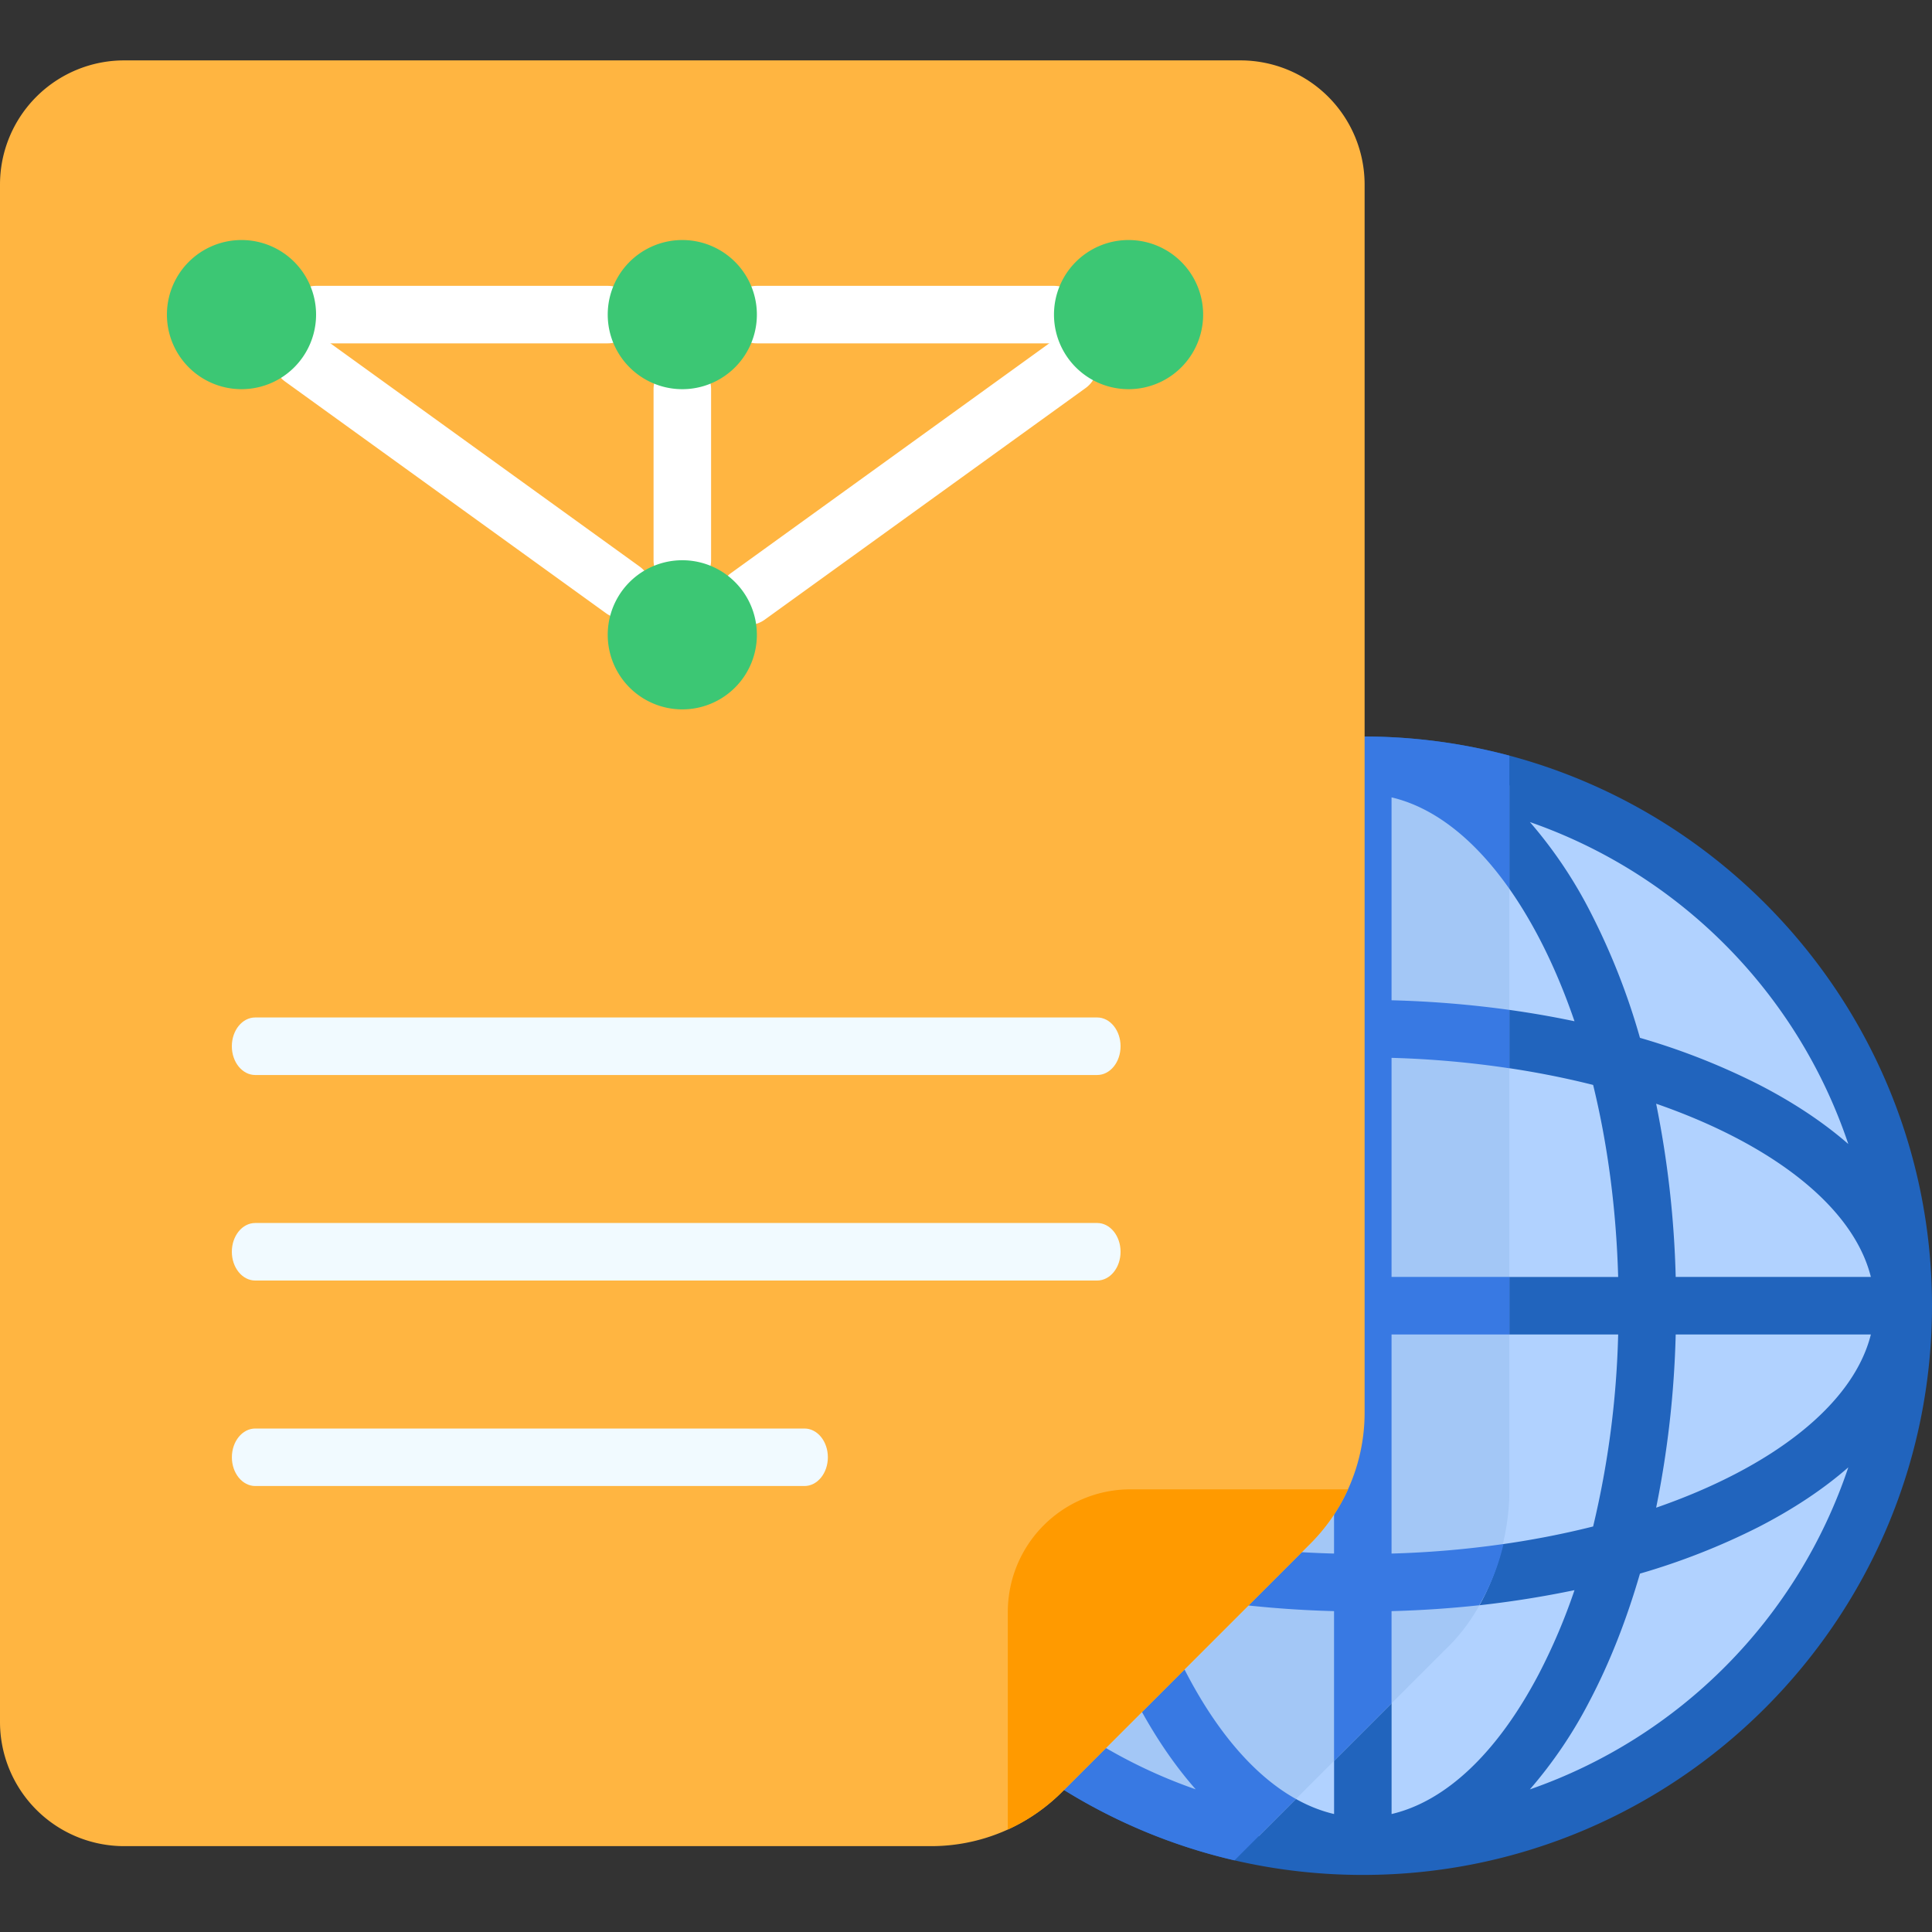
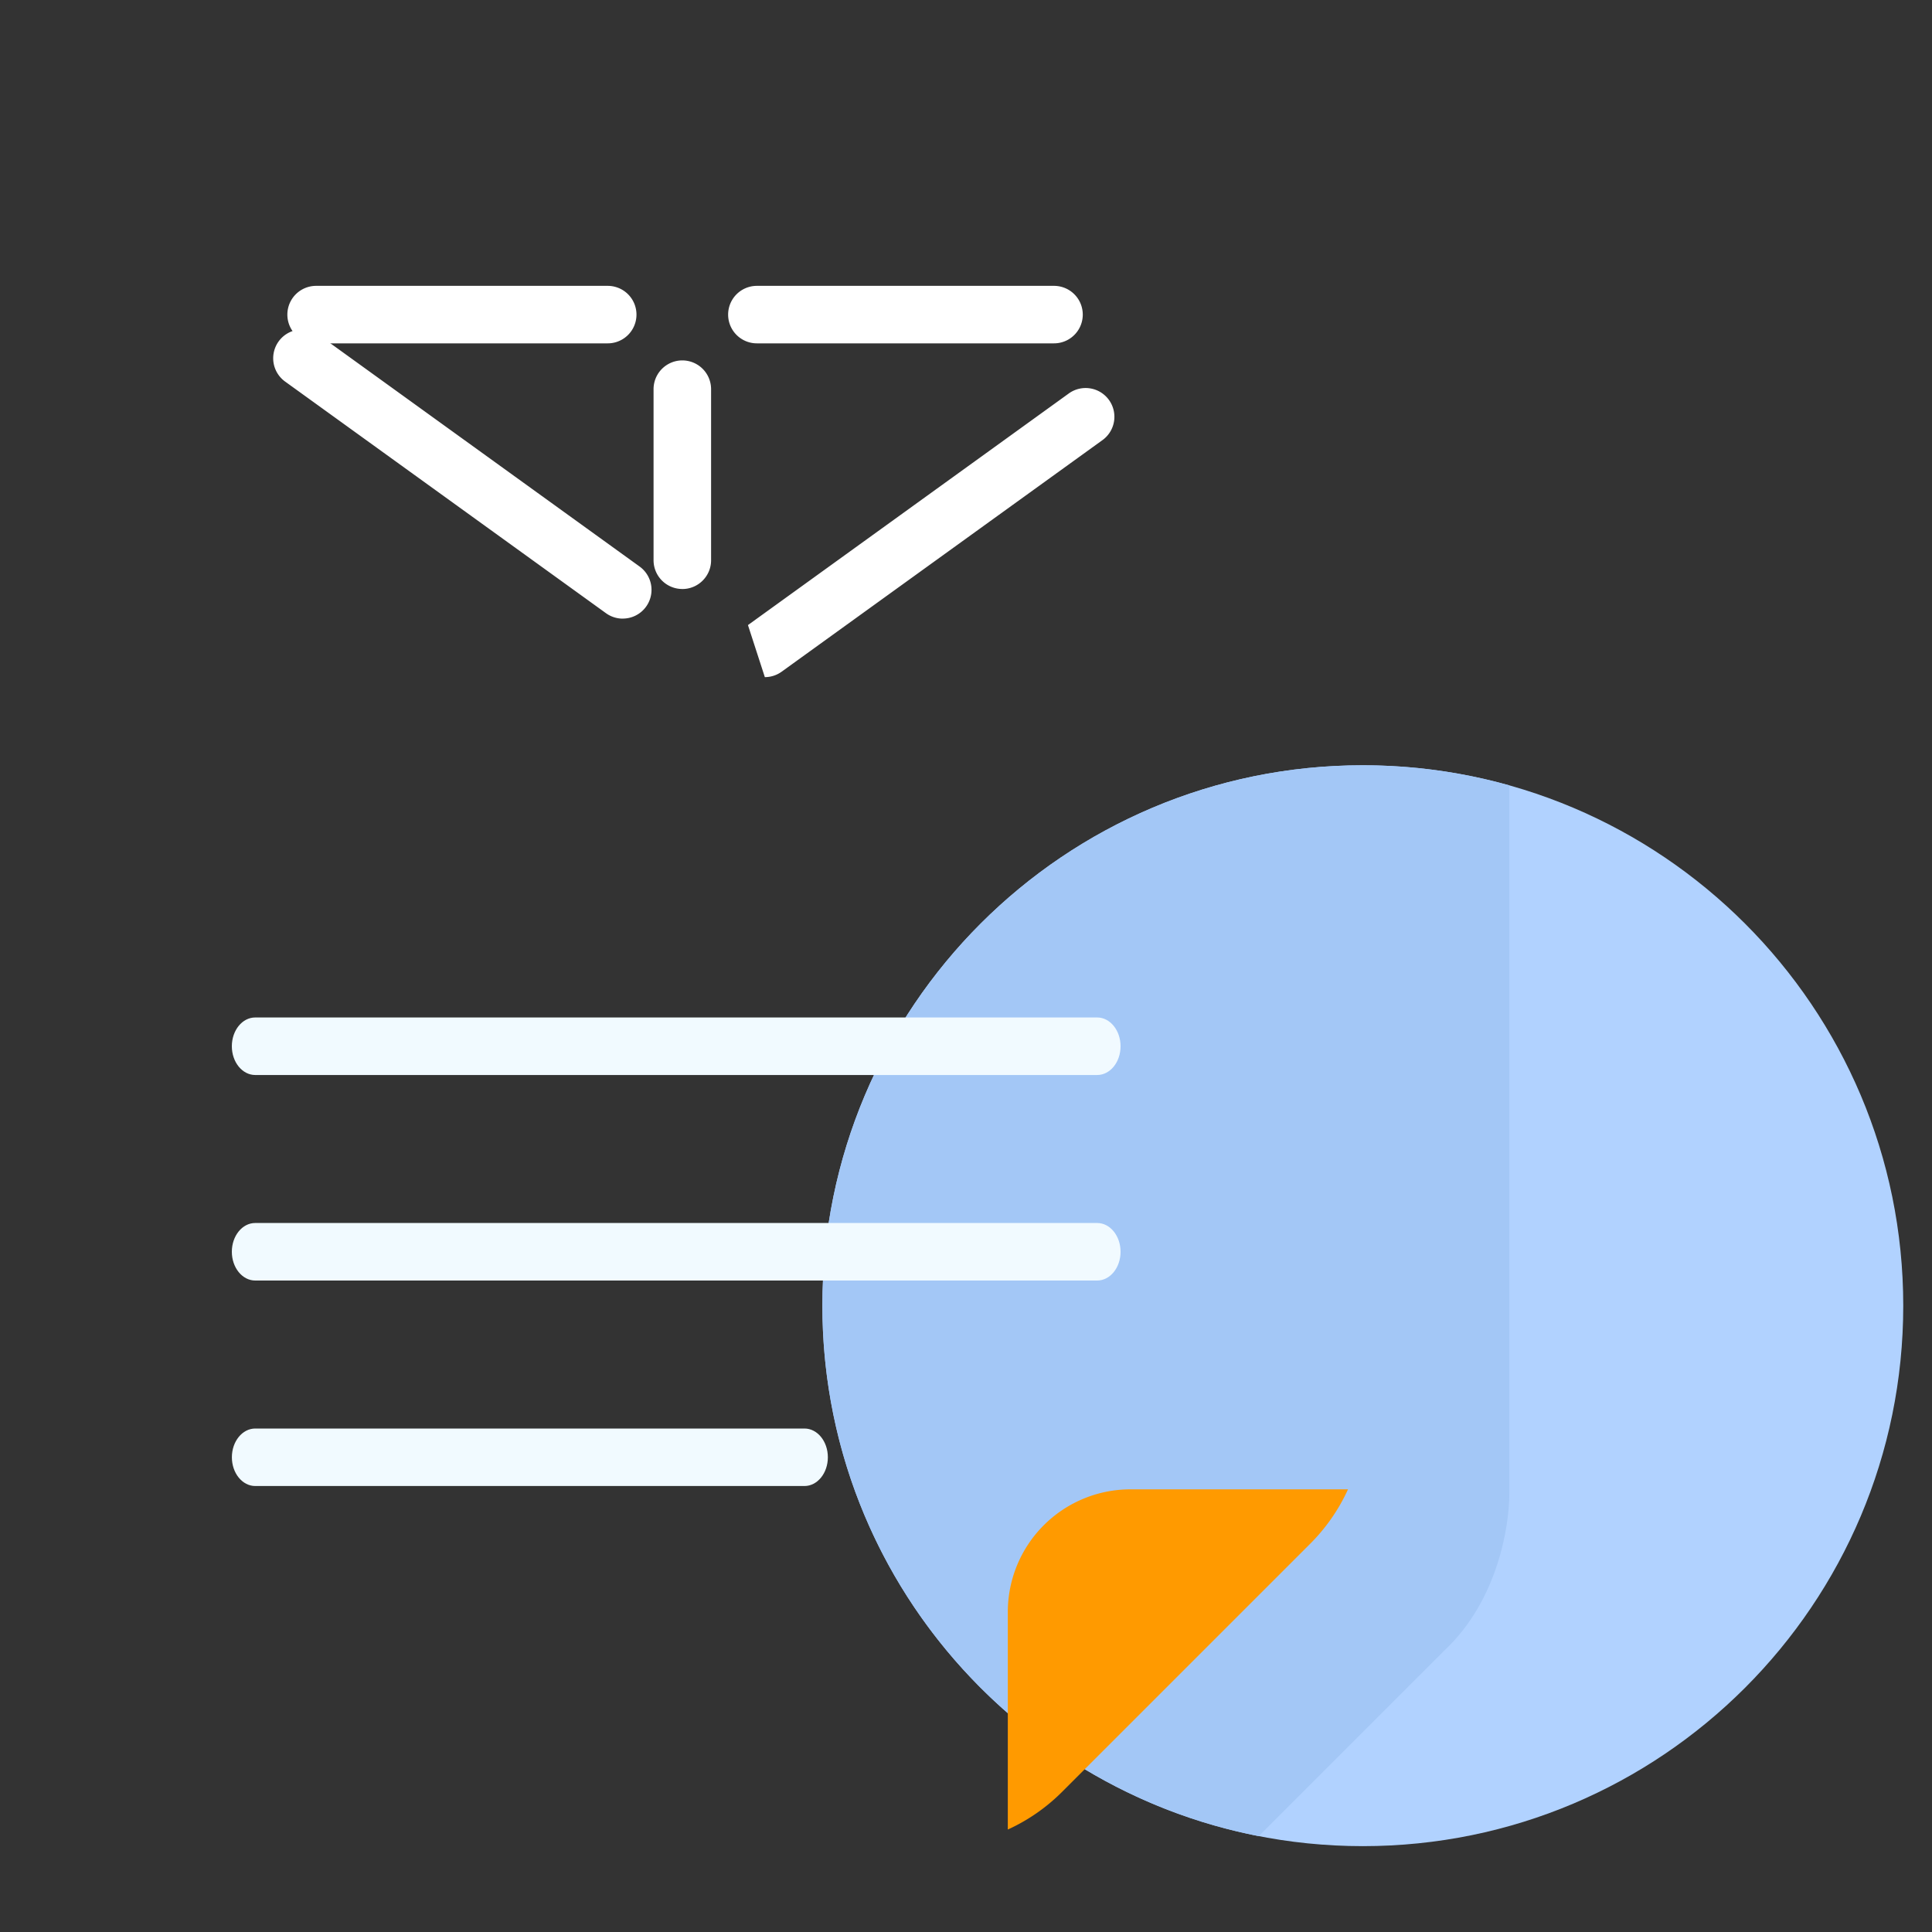
<svg xmlns="http://www.w3.org/2000/svg" width="50" height="50" viewBox="0 0 50 50" fill="none">
  <rect x="0" y="0" width="50" height="50" fill="#333333" stroke="none" />
  <g clip-path="url(#a)">
    <path d="M49.256 33.792c0 7.724-6.261 13.986-13.986 13.986-7.725 0-13.987-6.262-13.987-13.986 0-7.725 6.262-13.987 13.987-13.987 7.725 0 13.986 6.262 13.986 13.987z" fill="#B1D2FF" />
-     <path d="M35.27 19.06c-8.123 0-14.73 6.609-14.73 14.732 0 8.122 6.607 14.731 14.73 14.731 8.122 0 14.73-6.609 14.73-14.731 0-8.123-6.608-14.732-14.73-14.732zm8.097 13.988a25.834 25.834 0 0 0-.506-4.484c2.992 1.038 5.1 2.657 5.557 4.483h-5.05zm-1.49 0h-5.863v-5.671c1.856.052 3.624.3 5.216.701.378 1.545.599 3.225.648 4.97zm-5.863-7.161v-5.25c1.406.328 2.735 1.581 3.804 3.611.353.671.663 1.404.93 2.182-1.494-.315-3.09-.5-4.734-.543zm-1.488-5.25v5.25c-1.645.043-3.24.228-4.734.543.267-.778.576-1.51.93-2.182 1.069-2.03 2.398-3.283 3.804-3.612zm0 6.74v5.67h-5.864c.049-1.744.27-3.424.648-4.968 1.591-.401 3.36-.65 5.216-.702zm-7.354 5.67h-5.05c.456-1.826 2.565-3.444 5.557-4.483a25.844 25.844 0 0 0-.507 4.483zm0 1.489c.042 1.553.215 3.061.507 4.483-2.992-1.038-5.1-2.657-5.558-4.483h5.051zm1.49 0h5.864v5.67a24.287 24.287 0 0 1-5.216-.701 23.857 23.857 0 0 1-.648-4.969zm5.864 7.16v5.251c-1.406-.329-2.736-1.582-3.804-3.612a15.408 15.408 0 0 1-.93-2.182c1.493.316 3.09.5 4.734.543zm1.488 5.251v-5.25a26.31 26.31 0 0 0 4.734-.544 15.463 15.463 0 0 1-.93 2.182c-1.069 2.03-2.398 3.283-3.804 3.612zm0-6.74v-5.671h5.864a23.807 23.807 0 0 1-.648 4.969c-1.591.401-3.36.649-5.216.702zm7.353-5.671h5.051c-.457 1.826-2.565 3.445-5.557 4.483a25.73 25.73 0 0 0 .506-4.483zm4.467-4.929c-.644-.561-1.425-1.082-2.335-1.548a17.711 17.711 0 0 0-3.057-1.2 17.645 17.645 0 0 0-1.307-3.304 11.634 11.634 0 0 0-1.541-2.28 13.306 13.306 0 0 1 8.24 8.332zm-16.888-8.332a11.63 11.63 0 0 0-1.541 2.28 17.64 17.64 0 0 0-1.308 3.303 17.711 17.711 0 0 0-3.057 1.201c-.909.466-1.69.986-2.335 1.548a13.306 13.306 0 0 1 8.241-8.332zm-8.24 16.7c.644.563 1.425 1.083 2.334 1.55.926.474 1.955.875 3.058 1.2a17.612 17.612 0 0 0 1.306 3.303c.466.885.984 1.647 1.542 2.28a13.305 13.305 0 0 1-8.24-8.332zm16.887 8.334a11.619 11.619 0 0 0 1.542-2.28c.524-.995.96-2.108 1.307-3.304a17.703 17.703 0 0 0 3.057-1.2c.91-.467 1.691-.987 2.335-1.55a13.304 13.304 0 0 1-8.24 8.334z" fill="#2164BD" />
    <path d="M39.062 20.326v18.325c0 .801-.28 2.753-1.684 4.066l-4.802 4.802c-6.436-1.255-11.293-6.924-11.293-13.728 0-7.724 6.262-13.986 13.986-13.986 1.314 0 2.586.182 3.793.521z" fill="#A3C7F6" />
-     <path d="M39.062 23.003v-3.447a14.674 14.674 0 0 0-3.793-.495c-8.122 0-14.73 6.608-14.73 14.73 0 6.982 4.881 12.845 11.41 14.355l1.589-1.589c-1.036-.578-2.002-1.675-2.816-3.222a15.397 15.397 0 0 1-.93-2.182c1.493.315 3.089.5 4.733.543v3.874l1.488-1.489v-2.385c.77-.02 1.527-.072 2.268-.152a5.724 5.724 0 0 0 .63-1.585 25.32 25.32 0 0 1-2.898.247v-5.67h3.05v-1.489h-3.05v-5.67a25.2 25.2 0 0 1 3.05.27v-1.511a27.326 27.326 0 0 0-3.05-.249v-5.251c1.092.256 2.136 1.067 3.05 2.367zm-8.116-1.728a11.622 11.622 0 0 0-1.542 2.28 17.675 17.675 0 0 0-1.307 3.303 17.73 17.73 0 0 0-3.057 1.2c-.91.467-1.69.987-2.335 1.55a13.302 13.302 0 0 1 8.24-8.333zm-3.268 7.289a25.925 25.925 0 0 0-.506 4.483H22.12c.457-1.826 2.566-3.445 5.557-4.483zm-.506 5.972a25.95 25.95 0 0 0 .506 4.483c-2.991-1.038-5.1-2.657-5.557-4.483h5.05zm3.774 11.772a13.302 13.302 0 0 1-8.241-8.333c.644.563 1.425 1.083 2.335 1.55.926.474 1.954.875 3.057 1.2a17.663 17.663 0 0 0 1.307 3.304c.466.884.983 1.646 1.542 2.28zm3.579-6.102a24.317 24.317 0 0 1-5.216-.701 23.913 23.913 0 0 1-.648-4.969h5.864v5.67zm0-7.159H28.66a23.95 23.95 0 0 1 .648-4.968c1.592-.401 3.36-.65 5.216-.702v5.67zm0-7.16a26.31 26.31 0 0 0-4.733.543c.267-.779.576-1.51.93-2.182 1.068-2.03 2.397-3.283 3.803-3.611v5.25z" fill="#3879E3" />
-     <path d="M35.316 4.777V36.56a4.79 4.79 0 0 1-1.401 3.386l-6.43 6.43a4.79 4.79 0 0 1-3.386 1.402H3.214A3.214 3.214 0 0 1 0 44.564V4.776a3.213 3.213 0 0 1 3.213-3.213h28.89a3.214 3.214 0 0 1 3.213 3.214z" fill="#FFB541" />
    <path d="M34.886 38.544a4.808 4.808 0 0 1-.972 1.402l-6.43 6.43c-.41.409-.885.737-1.402.972V41.72a3.175 3.175 0 0 1 3.175-3.176h5.629z" fill="#FF9A00" />
    <path d="M15.73 8.886H8.181a.744.744 0 1 1 0-1.488h7.547a.744.744 0 1 1 0 1.488zm11.547 0h-7.689a.744.744 0 0 1 0-1.488h7.69a.744.744 0 0 1 0 1.488z" fill="#fff" />
-     <path d="M16.117 16.01a.742.742 0 0 1-.435-.141L7.379 9.875a.744.744 0 0 1 .871-1.207l8.303 5.994a.744.744 0 0 1-.436 1.347zm3.24.167a.743.743 0 0 1-.437-1.347l8.303-5.994a.744.744 0 1 1 .872 1.207l-8.304 5.994a.742.742 0 0 1-.434.14zm-1.699-.934a.744.744 0 0 1-.744-.744v-4.427a.744.744 0 1 1 1.489 0V14.5c0 .41-.333.744-.745.744z" fill="#fff" />
-     <path d="M8.18 8.142a1.93 1.93 0 1 1-3.86 0 1.93 1.93 0 0 1 3.86 0zm11.408 8.287a1.93 1.93 0 1 1-3.86 0 1.93 1.93 0 0 1 3.86 0zm11.549-8.287a1.93 1.93 0 1 1-3.86 0 1.93 1.93 0 0 1 3.86 0zm-11.549 0a1.93 1.93 0 1 1-3.86 0 1.93 1.93 0 0 1 3.86 0z" fill="#3CC774" />
+     <path d="M16.117 16.01a.742.742 0 0 1-.435-.141L7.379 9.875a.744.744 0 0 1 .871-1.207l8.303 5.994a.744.744 0 0 1-.436 1.347zm3.24.167l8.303-5.994a.744.744 0 1 1 .872 1.207l-8.304 5.994a.742.742 0 0 1-.434.14zm-1.699-.934a.744.744 0 0 1-.744-.744v-4.427a.744.744 0 1 1 1.489 0V14.5c0 .41-.333.744-.745.744z" fill="#fff" />
    <path d="M28.395 27.821H6.605c-.334 0-.605-.333-.605-.744s.27-.745.605-.745h21.79c.334 0 .605.334.605.745s-.27.744-.605.744zm0 5.319H6.605c-.334 0-.605-.334-.605-.744 0-.412.27-.745.605-.745h21.79c.334 0 .605.333.605.745 0 .41-.27.744-.605.744zm-7.575 5.318H6.606c-.334 0-.605-.333-.605-.744 0-.41.27-.744.605-.744H20.82c.334 0 .605.333.605.744s-.271.744-.605.744z" fill="#F1FAFF" />
  </g>
  <defs>
    <clipPath id="a">
      <path fill="#fff" d="M0 0h50v50H0z" />
    </clipPath>
  </defs>
</svg>